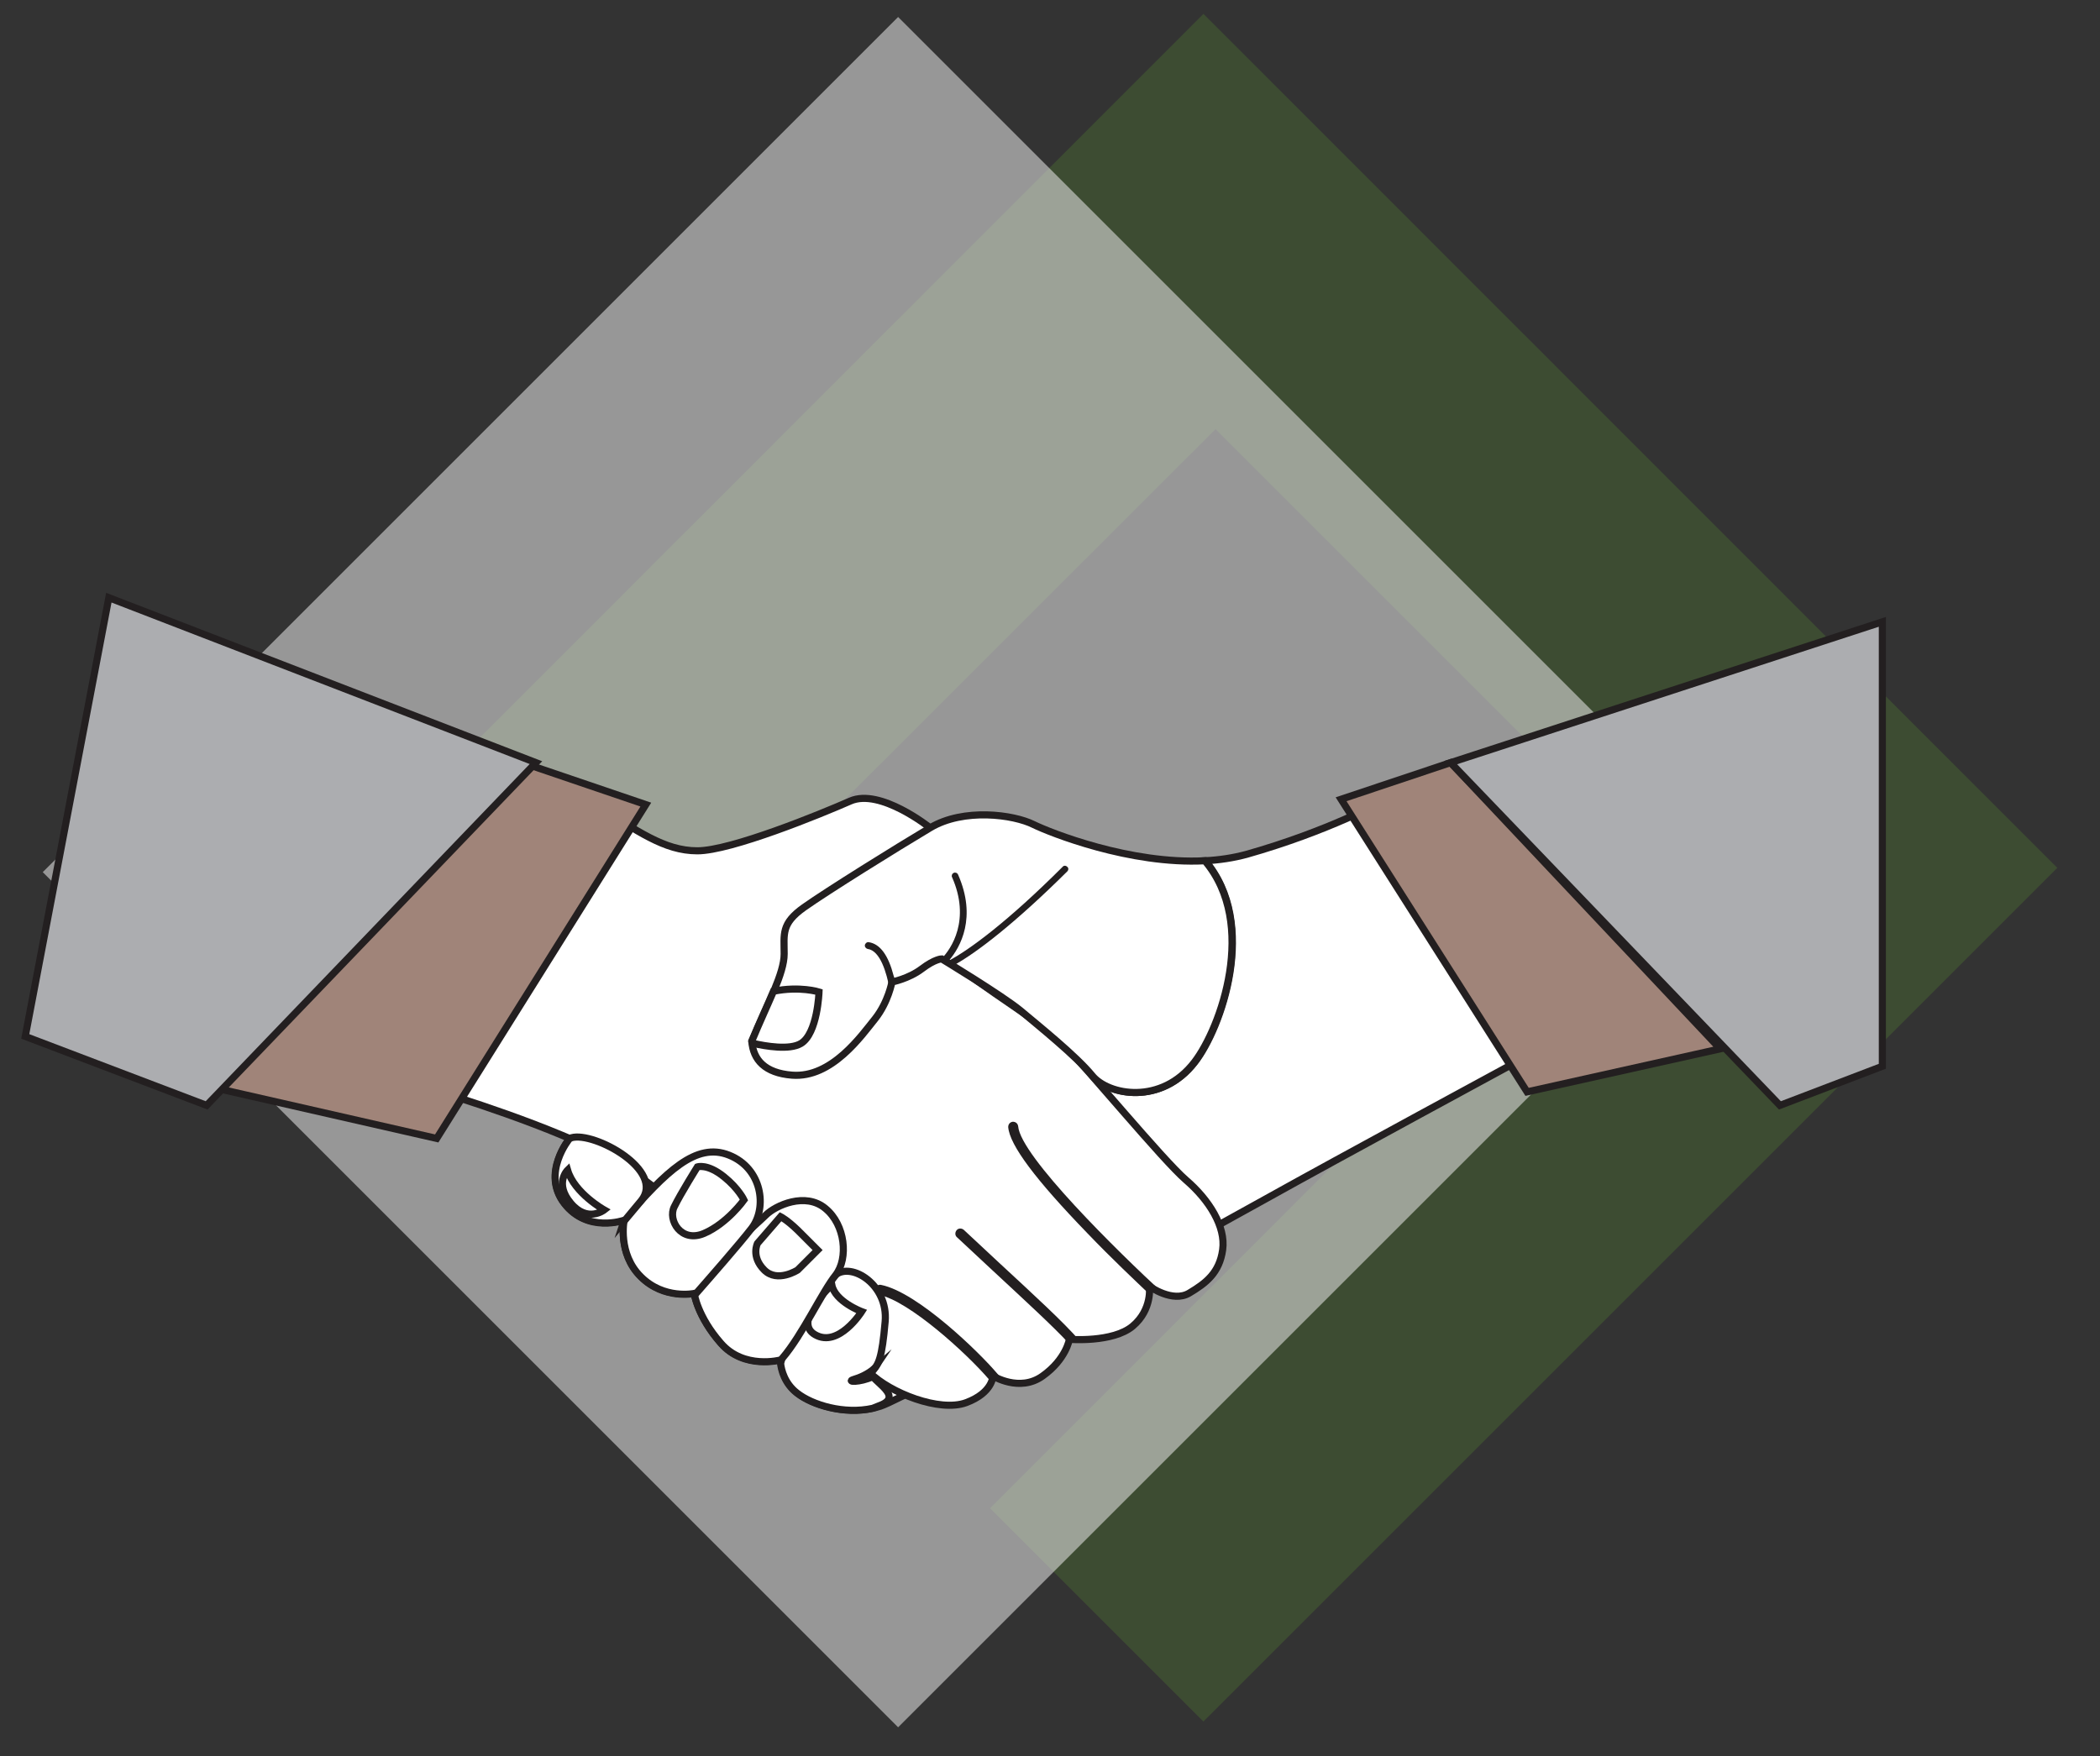
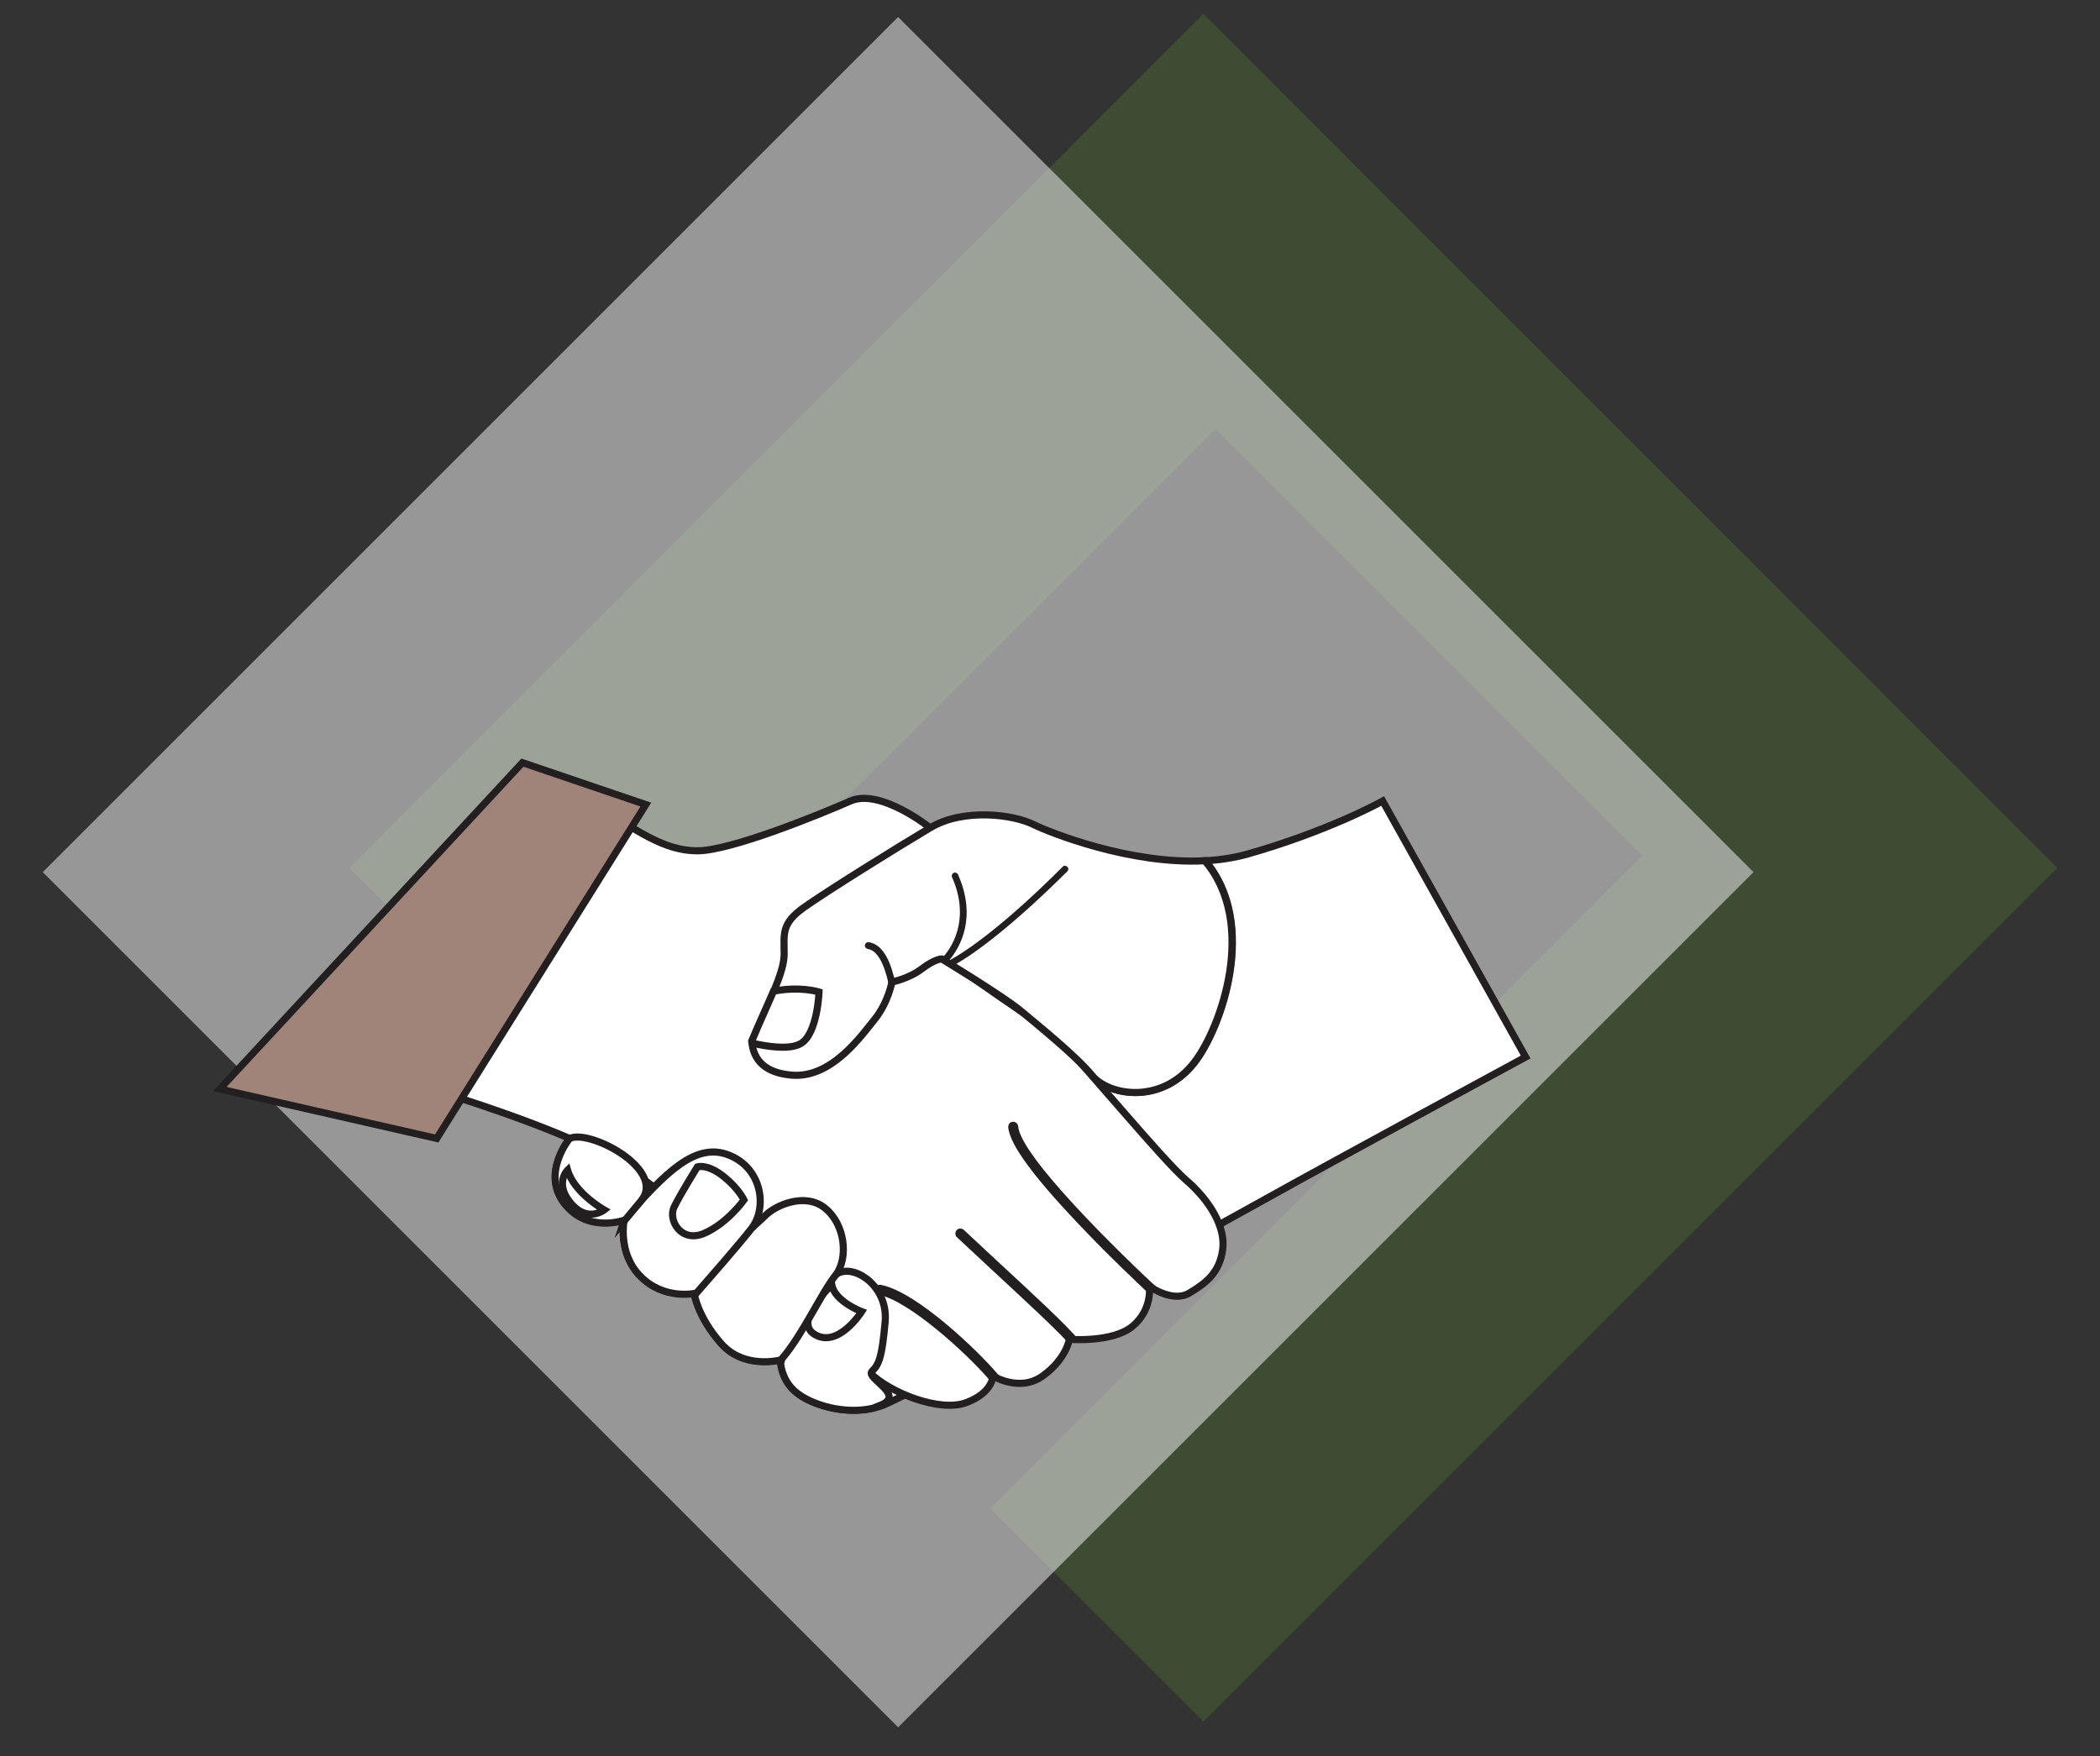
<svg xmlns="http://www.w3.org/2000/svg" id="Layer_1" x="0px" y="0px" viewBox="0 0 590.5 493.9" style="enable-background:new 0 0 590.5 493.9;" xml:space="preserve">
  <rect x="0" y="0" width="590.5" height="493.9" fill="#333333" stroke="none" />
  <style type="text/css"> .st0{opacity:0.2;fill:#65B22E;enable-background:new ;} .st1{opacity:0.55;fill:#E9E8E9;enable-background:new ;} .st2{fill:#FFFFFF;stroke:#231F20;stroke-width:2;stroke-miterlimit:10;} .st3{fill:#231F20;} .st4{fill:#A08479;stroke:#231F20;stroke-width:2;stroke-miterlimit:10;} .st5{fill:#ACADB0;stroke:#231F20;stroke-width:2;stroke-miterlimit:10;} </style>
  <g>
    <polygon class="st0" points="158.3,304.1 341.8,120.7 461.8,240.7 278.4,424.2 338.4,484.2 578.5,244.1 338.4,3.9 98.3,244.1 " />
    <rect x="82.5" y="75.2" transform="matrix(0.707 -0.707 0.707 0.707 -99.473 250.459)" class="st1" width="340.2" height="340.2" />
  </g>
  <path class="st2" d="M388.8,225.3c0,0-15,8.4-38.3,15c-3.7,1-7.7,1.6-11.6,1.8c15.1,17.8,4.4,47.2-2.9,56.6 c-9.4,12.2-24.3,9.4-28.8,3.8s-15.1-14.1-20.2-18.3c-5-4.2-22.1-14.5-22.1-14.5s-1.9,0-5.6,2.8c-3.7,2.8-8.4,3.7-8.4,3.7 s-0.9,5.6-4.7,10.3c-3.7,4.7-12.2,16.8-23.4,15.9c-7.7-0.6-11-4.3-11.4-9.6c-0.1,0.2-0.2,0.5-0.3,0.7l-50.9,26.7c0,0-8,9.8-1.5,18.2 c6.5,8.4,16.8,4.7,16.8,4.7s-1.9,9.4,4.7,15.9c6.5,6.5,15,4.7,15,4.7s0.9,6.5,7.5,14c6.5,7.5,16.8,4.7,16.8,4.7s0,5.6,4.7,9.4 c4.7,3.7,15,6.5,23.4,3.7s92.6-49.6,109.4-58.9c16.8-9.4,72-39.3,72-39.3L388.8,225.3z" />
  <path class="st2" d="M167.1,226.2c12.2,7.5,19.6,13.1,29,13.1s34.6-10.3,43-14s22.4,7.5,22.4,7.5s-6.5,27.1,4.7,36.5 s26.2,17.8,32.7,24.3s28.1,32.7,34.6,38.3c6.5,5.6,11.2,13.1,10.3,19.6c-0.9,6.5-4.7,9.4-9.4,12.2c-4.7,2.8-11.2-1.9-11.2-1.9 s0.9,6.5-4.7,11.2s-17.8,3.7-17.8,3.7s-0.9,5.6-7.5,10.3c-6.5,4.7-14,0-14,0s0,4.7-7.5,7.5s-21.5-2.8-27.1-8.4s-55.2-50.5-72-59.9 s-47.7-18.7-47.7-18.7L167.1,226.2z" />
  <path class="st3" d="M286.3,316.8c-0.1-0.8-0.7-1.3-1.5-1.3c-0.8,0.1-1.3,0.7-1.3,1.5c0.4,5.1,7.7,14.8,22.3,29.9 c6.7,7,13.5,13.4,17.5,17.2c0.1-1.4,0-2.3,0-2.3s1.6,1.1,3.8,2C314.4,352.1,287,325.2,286.3,316.8z" />
  <path class="st3" d="M281.3,355.5c-3.4-3.2-6.9-6.4-10.3-9.6c-0.6-0.5-1.5-0.5-2,0.1s-0.5,1.5,0.1,2c3.4,3.2,6.9,6.4,10.3,9.6 c8.6,8,16.9,15.6,21.2,20.3c0.2-0.6,0.3-1,0.3-1s1,0.1,2.6,0.1C299.3,372.1,290.8,364.3,281.3,355.5z" />
  <path class="st3" d="M247.8,361.4c-0.8-0.2-1.5,0.3-1.7,1.1c-0.2,0.8,0.3,1.5,1.1,1.7c8.4,1.7,24.6,16.4,31,23.9 c0.2,0.3,0.4,0.5,0.7,0.7c0.4-1,0.4-1.7,0.4-1.7s1.2,0.8,3.1,1.4c-0.7-0.7-1.3-1.4-2.1-2.3C275.5,380.5,258.1,363.5,247.8,361.4z" />
  <path class="st2" d="M222.7,302.4c11.2,0.9,19.6-11.2,23.4-15.9c3.7-4.7,4.7-10.3,4.7-10.3s4.7-0.9,8.4-3.7c3.7-2.8,5.6-2.8,5.6-2.8 s17,10.3,22.1,14.5c5,4.2,15.6,12.7,20.2,18.3c4.5,5.6,19.5,8.4,28.8-3.8c7.3-9.5,18-38.8,2.9-56.6c-21,1.1-43.5-7.9-48.2-10.2 c-5.6-2.8-19.6-4.7-29,0.9c-9.4,5.6-29,17.8-35.5,22.4s-5.6,7.5-5.6,13.1c0,5.5-4.5,13.7-9.1,24.6 C211.8,298.1,215.1,301.8,222.7,302.4z" />
  <path class="st2" d="M245.2,385.7c1.9-1.9,2.8-3.7,3.7-14s-9.4-16.8-14-13.1c-4.7,3.7-11.2,15-15,23.4c0,0-0.2,0.6-0.4,1.5 c0.2,1.8,1.1,5.6,4.6,8.3c4.3,3.4,13.3,6.1,21.3,4.3c1-0.4,1.8-0.7,2.5-1C254.5,392.2,243.3,387.6,245.2,385.7z" />
-   <path class="st2" d="M245.2,385.7c0.3-0.3,0.5-0.5,0.7-0.8c-2,1.7-4.2,2.6-5.9,3.1c-2.2,0.7,1.8,0.9,5.4-0.8 C245,386.6,244.8,386.1,245.2,385.7z" />
  <path class="st2" d="M233.9,361.4c0.9,4.7,8.4,7.5,8.4,7.5s-6.5,10.3-13.1,6.5C222.7,371.7,233.9,361.4,233.9,361.4z" />
  <path class="st2" d="M232.1,339.9c-5.6-4.7-14-0.9-16.8,1.9s-11.9,10.1-20.3,22c0.1,0,0.2,0,0.2,0s0.9,6.5,7.5,14 c6.5,7.5,16.8,4.7,16.8,4.7l0,0c0.2-0.2,0.3-0.3,0.5-0.5c5.6-6.5,11.2-18.7,15-23.4C238.6,353.9,237.7,344.5,232.1,339.9z" />
-   <path class="st2" d="M219.5,342.2l-6.5,7.5c0,0-1.9,3.7,1.9,7.5c3.7,3.7,9.4,0,9.4,0l5.6-5.6c0,0-2.8-2.8-5.6-5.6 C221.3,343.1,219.5,342.2,219.5,342.2z" />
  <path class="st2" d="M205,324.9c-9.3-3.7-17.6,4.5-29.6,18.3c0.1,0,0.1,0,0.1,0s-1.9,9.4,4.7,15.9c6.5,6.5,15,4.7,15,4.7 s0,0.2,0.1,0.5c4.2-4.8,12.8-14.6,16.1-18.9C215.8,339.6,214.3,328.6,205,324.9z" />
  <path class="st2" d="M196.1,328.2c0,0-4.7,7.5-6.5,11.2c-1.9,3.7,1.9,10.3,8.4,7.5s11.2-9.4,11.2-9.4s-1.5-3.2-5.6-6.5 C198.9,327.2,196.1,328.2,196.1,328.2z" />
  <path class="st2" d="M158.7,338.5c6.5,8.4,16.8,4.7,16.8,4.7s0,0.1-0.1,0.4c1.6-1.9,3.2-3.9,4.9-5.9c6.9-8.5-13.2-19.5-19.6-17.7 l-0.6,0.3C160.1,320.3,152.1,330,158.7,338.5z" />
  <path class="st2" d="M159.6,329.1c1.9,6.5,10.3,11.2,10.3,11.2s-4.7,3.7-9.4-1.9C155.8,332.8,159.6,329.1,159.6,329.1z" />
  <path class="st2" d="M217.5,278.8c-1.7,4-3.9,8.7-6.1,14c0,0.2,0,0.4,0.1,0.6c3.9,0.9,10.5,2,13.7,0.1c4.7-2.8,5.1-14.5,5.1-14.5 S224.9,277.3,217.5,278.8z" />
  <path class="st3" d="M298.8,243.8c-15.4,15.4-26.3,23.4-32,26.4c3.3-3.8,7.9-12.2,2.6-24.2c-0.2-0.5-0.8-0.7-1.2-0.5 c-0.5,0.2-0.7,0.8-0.5,1.2c5.3,12-0.2,20.2-3,23c0.1,0,0.1,0,0.1,0s1.3,0.8,3.2,1.9c6.5-3.5,17.6-12.1,32.1-26.5 c0.4-0.4,0.4-1,0-1.3C299.7,243.4,299.1,243.4,298.8,243.8z" />
  <path class="st3" d="M251.3,274.5c-1.5-5.8-3.8-9-7-9.5c-0.5-0.1-1,0.3-1.1,0.8s0.3,1,0.8,1.1c3.5,0.5,5.3,6.6,6.2,11.5 c0.4-1.3,0.5-2.1,0.5-2.1s0.3-0.1,0.9-0.2C251.6,275.5,251.5,275,251.3,274.5z" />
-   <polygon class="st4" points="407.9,214.5 377.1,224.8 429.4,307.1 483.7,295 " />
-   <polygon class="st5" points="407.9,214.5 500.5,310.9 529.3,299.9 529.3,174.9 " />
  <polygon class="st4" points="146.9,214.5 181.6,226.3 122.8,320.2 61.8,306.3 " />
-   <polygon class="st5" points="150.7,214.5 58.1,310.9 7.1,291.5 30.6,168.1 " />
</svg>